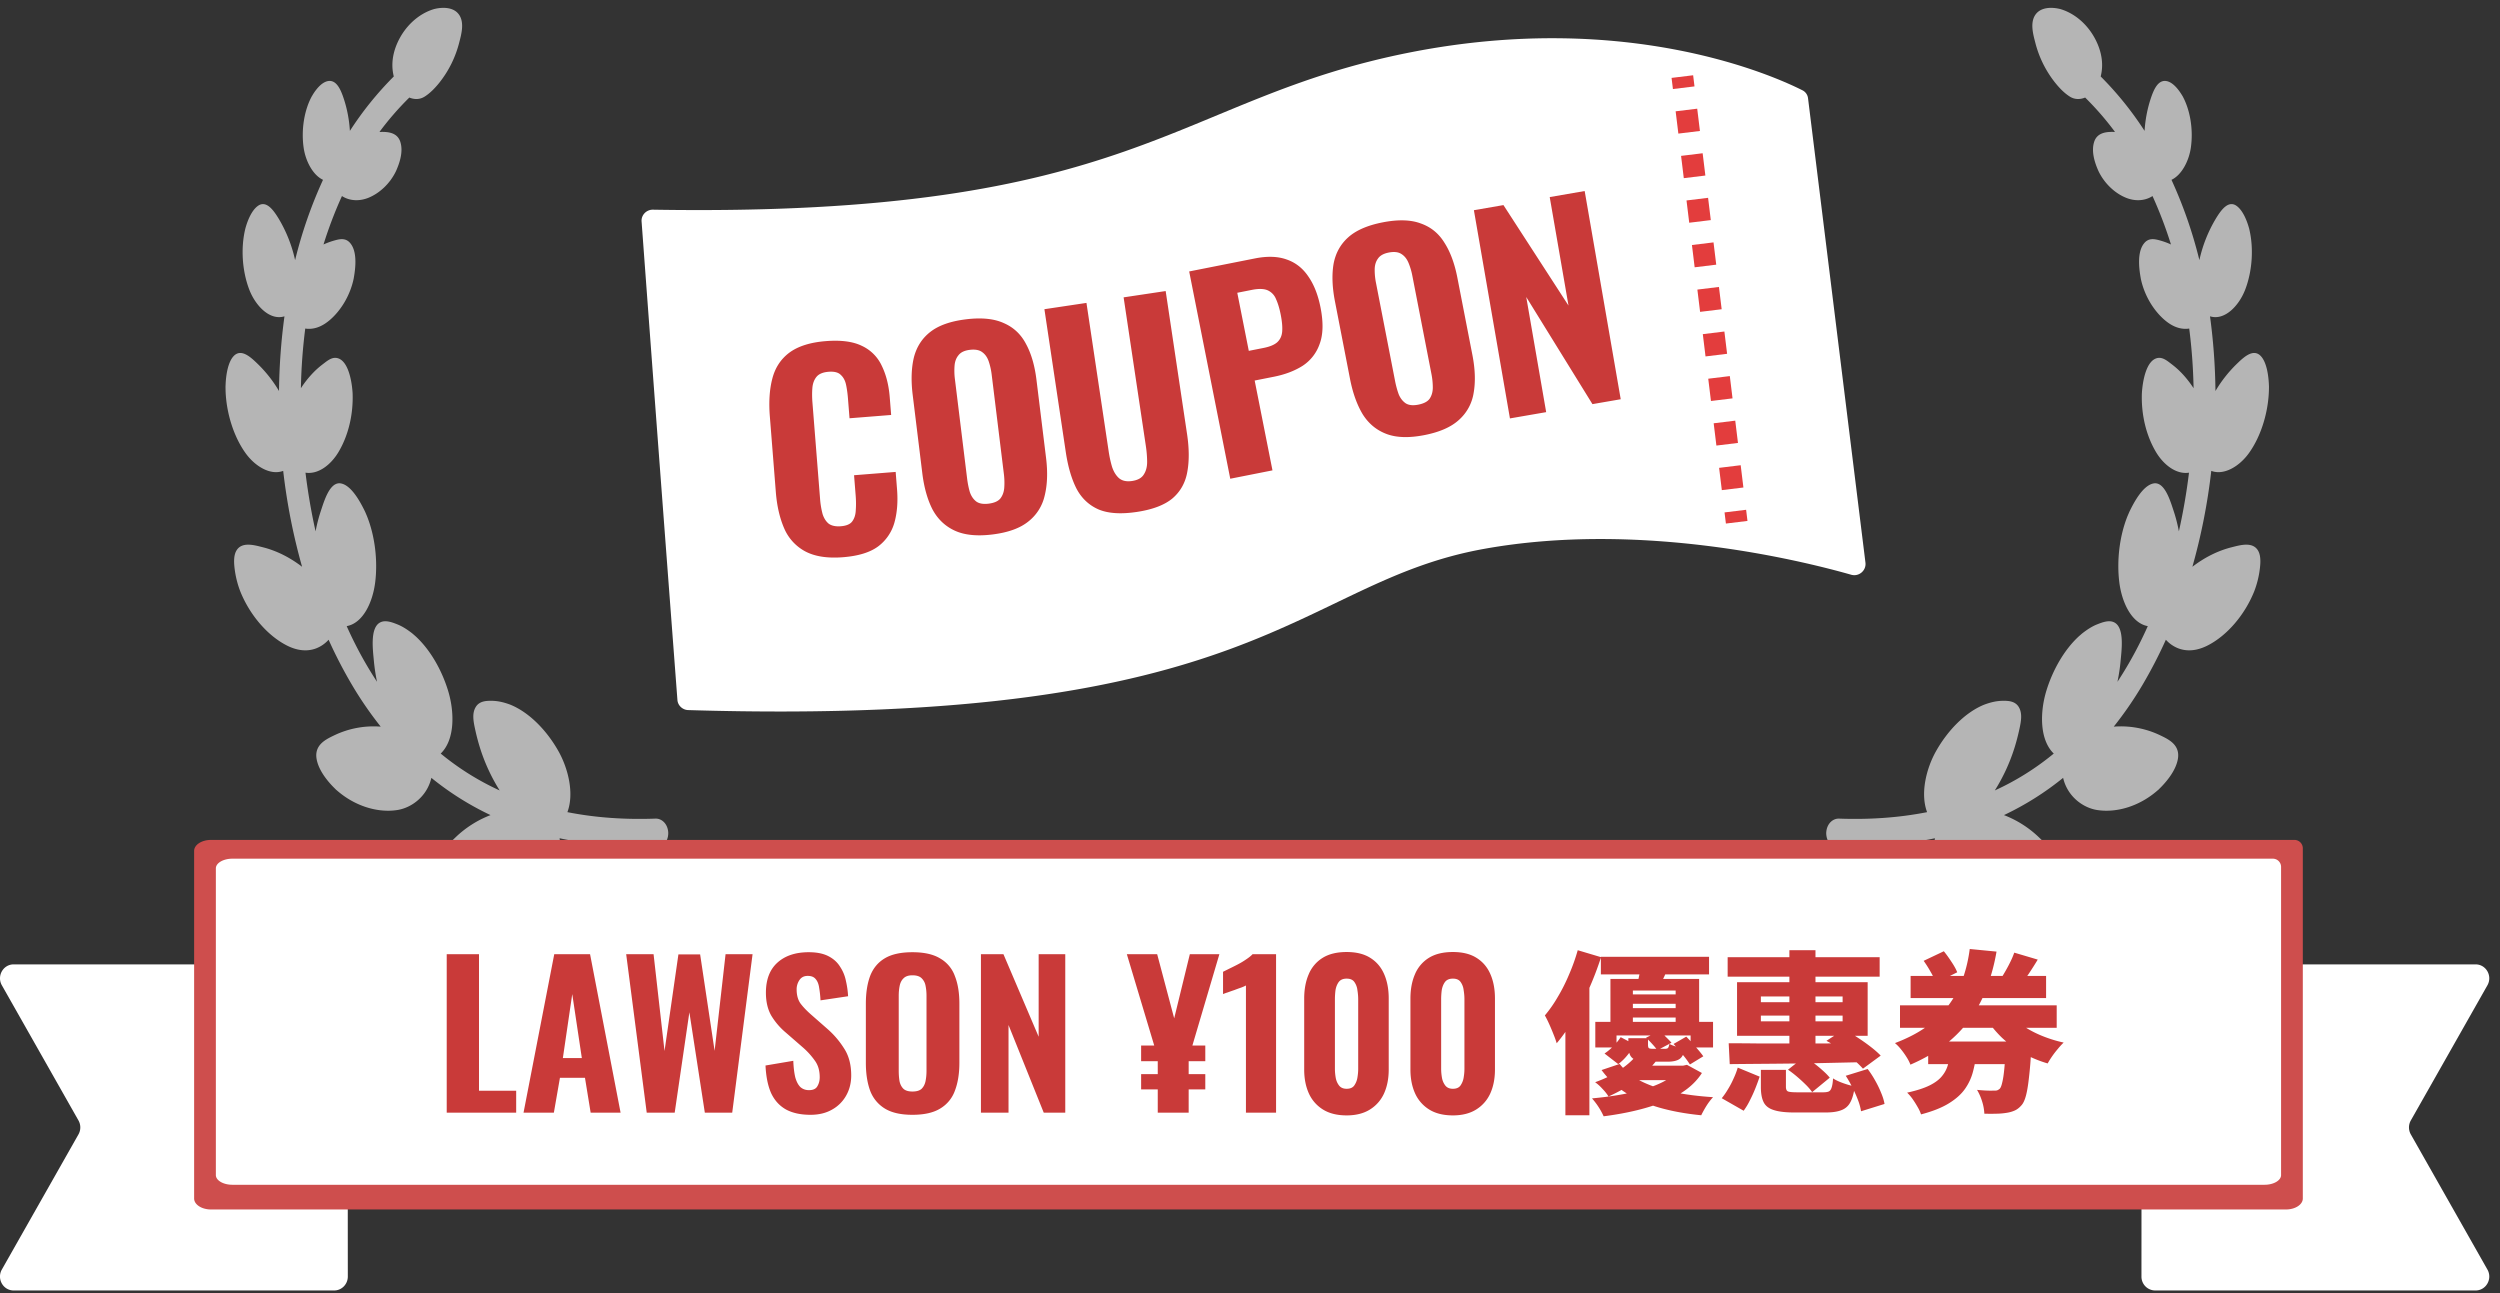
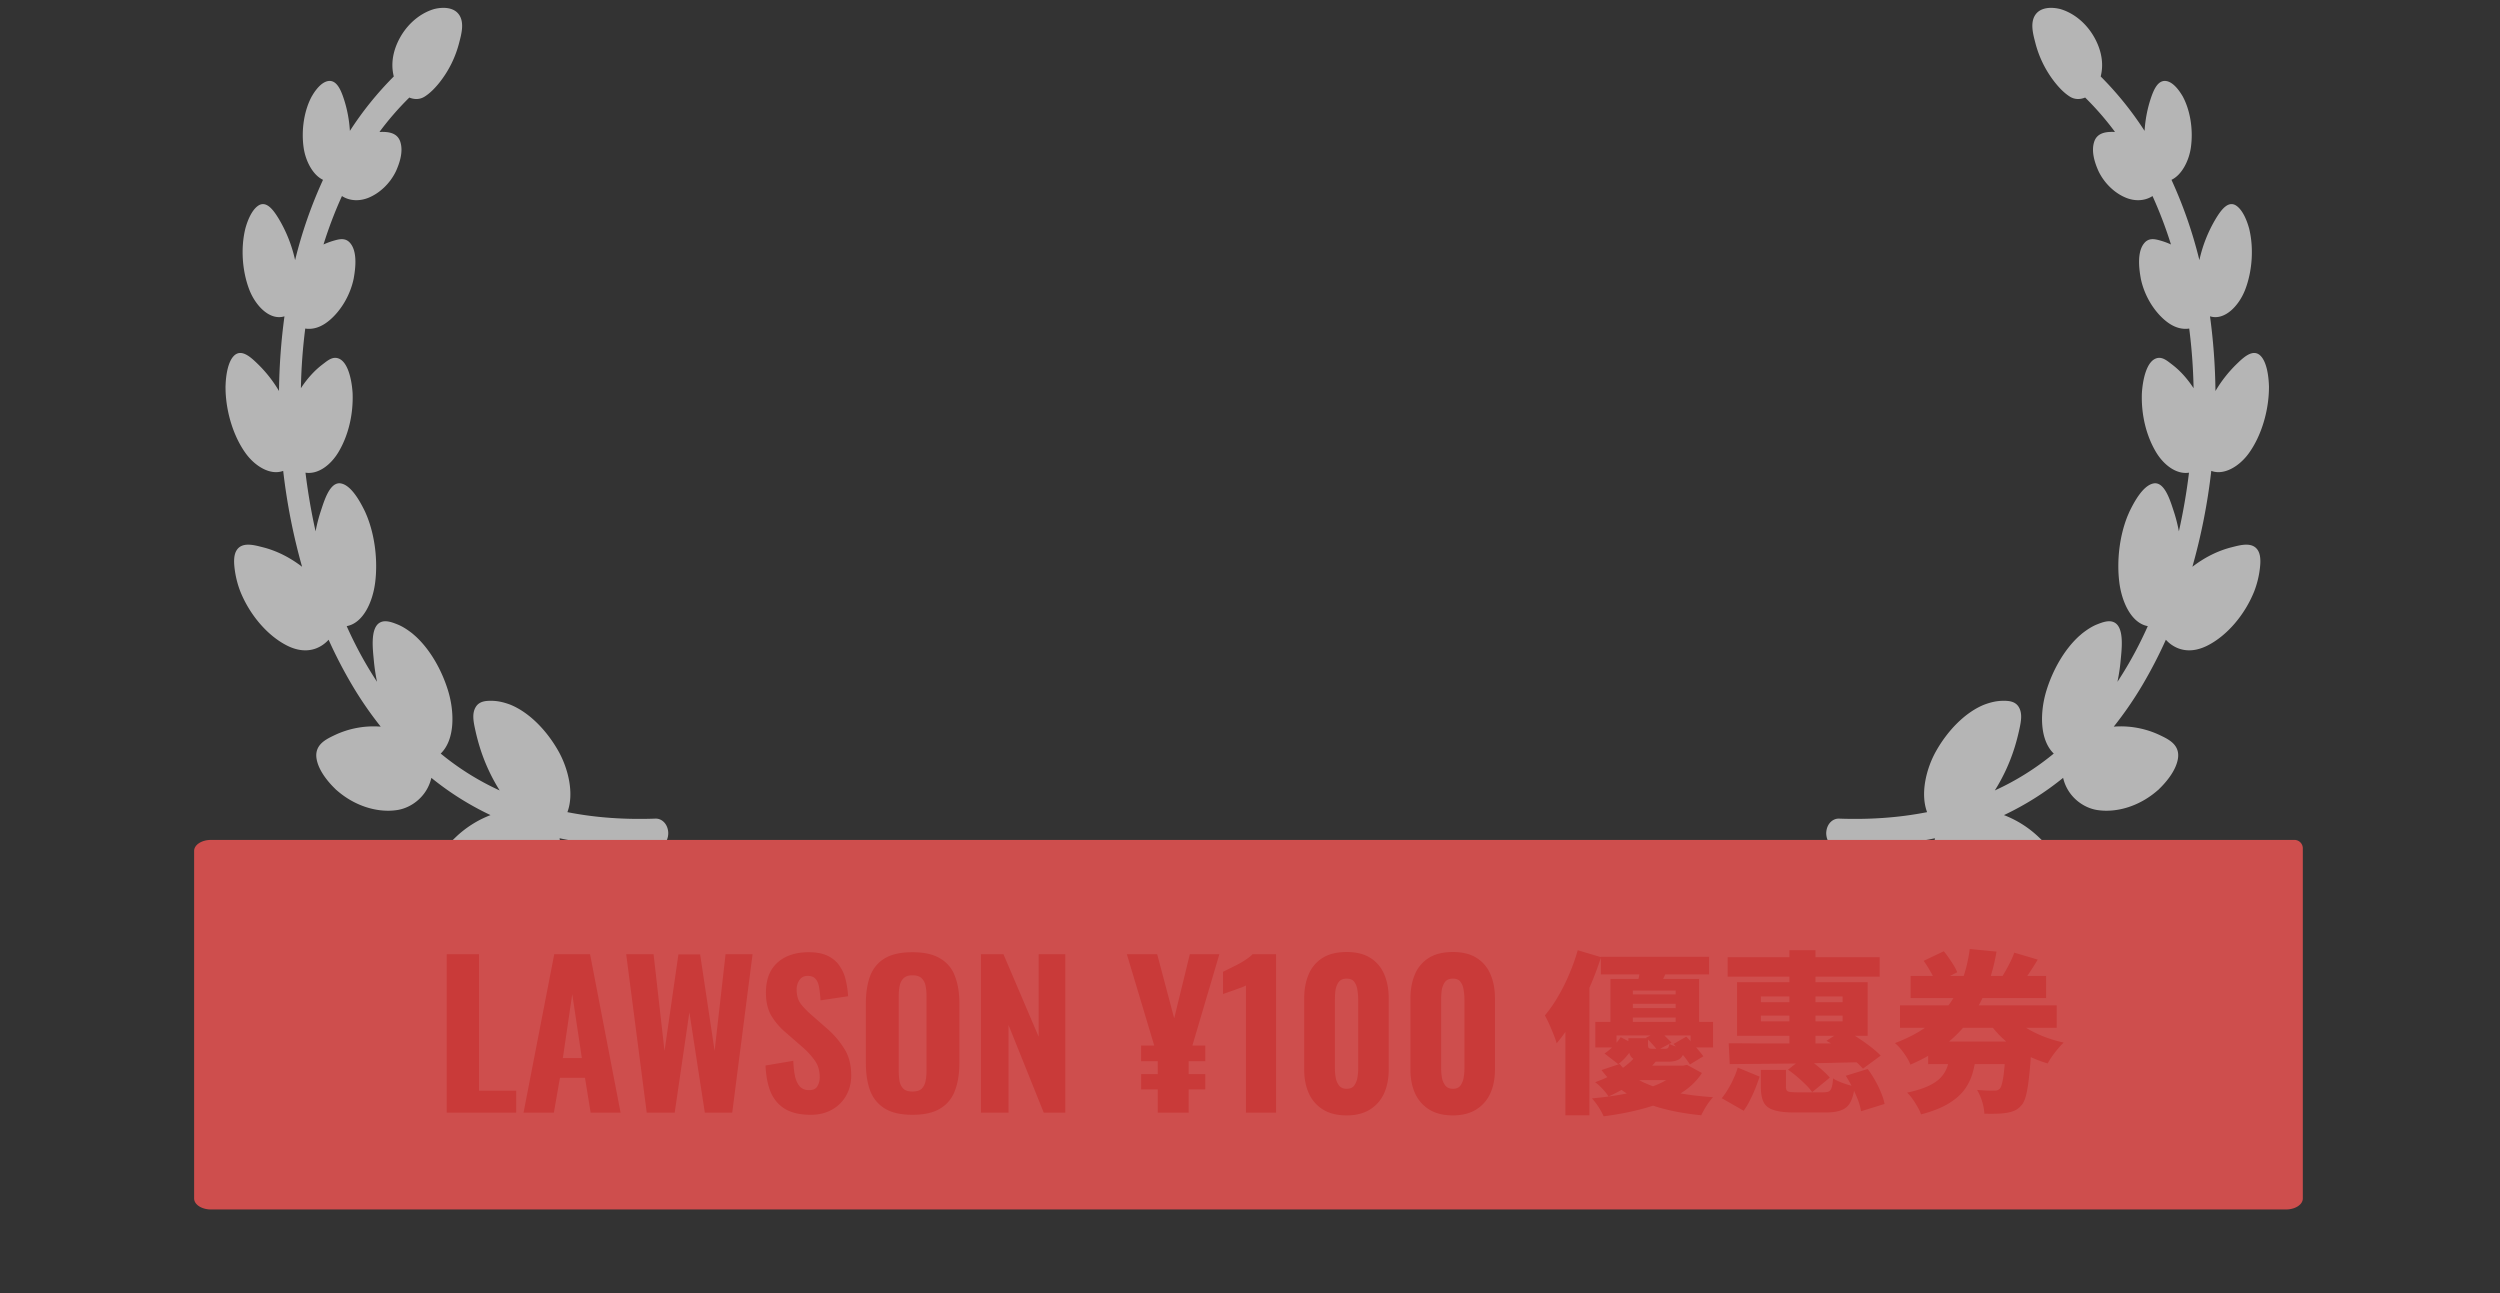
<svg xmlns="http://www.w3.org/2000/svg" width="230" height="119" fill="none">
  <rect width="100%" height="100%" fill="#333333" stroke="none" />
  <path d="M39.966.827c.674-.166 1.77-.226 2.285.552.49.741.187 1.803-.01 2.563a9.783 9.783 0 0 1-1.83 3.677c-.399.496-.863.975-1.37 1.284-.425.26-.924.263-1.385.07l-.023.026a27.097 27.097 0 0 0-2.724 3.142c.66-.025 1.62-.011 1.918.902.294.905-.063 1.958-.397 2.701v.001c-.555 1.157-1.526 2.046-2.543 2.454-.771.31-1.685.32-2.427-.163a38.674 38.674 0 0 0-1.698 4.457 6.86 6.86 0 0 1 1.134-.404c.427-.113.907-.182 1.289.237.695.765.538 2.262.366 3.229l-.009.06c-.313 1.53-1.153 2.912-2.15 3.785-.616.54-1.312.892-2.095.85a2.178 2.178 0 0 1-.214-.025 50.36 50.36 0 0 0-.4 5.49 9.52 9.52 0 0 1 1.16-1.456c.273-.279.561-.53.862-.757.383-.29.8-.657 1.287-.566 1.041.194 1.376 2.107 1.445 3.202l.003.035c.073 1.978-.4 3.918-1.31 5.434-.686 1.144-1.844 2.063-3.026 1.878.223 1.813.53 3.62.93 5.4.12-.64.28-1.264.48-1.867.312-.941.835-2.746 1.865-2.54.949.191 1.75 1.648 2.22 2.624l.156.367c.75 1.862 1.004 4.121.764 6.088-.223 1.825-1.107 3.769-2.624 4.047.268.6.55 1.191.847 1.772a35.401 35.401 0 0 0 1.945 3.349 16.976 16.976 0 0 1-.287-1.891c-.098-1.065-.37-3.076.573-3.568.471-.246 1.067-.028 1.553.163.502.196.952.494 1.405.846l.272.235c1.347 1.22 2.424 3.093 3.017 5.02.602 1.958.65 4.52-.675 5.798a24.56 24.56 0 0 0 5.426 3.394 16.833 16.833 0 0 1-1.793-3.862 19.5 19.5 0 0 1-.475-1.806c-.149-.69-.29-1.44.072-2.02.334-.537.95-.567 1.464-.56.614.008 1.188.154 1.786.386l.03.015c1.699.73 3.272 2.362 4.325 4.237.9 1.603 1.46 3.893.82 5.606 2.697.533 5.424.692 8.1.594.537-.02 1.062.409 1.165 1.136.091.649-.264 1.394-.805 1.413-3.047.113-6.133-.084-9.18-.742.344 2.141-.92 4.064-2.329 4.842-1.782.984-4.036 1.009-5.947.103a.915.915 0 0 1-.1-.046l-.081-.046-.014-.008-.21-.12c-.725-.432-1.522-1.074-1.944-1.921-.634-1.273.367-2.23 1.042-2.875a9.626 9.626 0 0 1 3.232-2.059 26.852 26.852 0 0 1-5.444-3.427c-.387 1.692-1.808 2.76-3.148 2.963-1.852.28-3.941-.4-5.549-1.813a1.094 1.094 0 0 1-.095-.081v-.002l-.262-.262c-.626-.65-1.326-1.568-1.5-2.52-.237-1.309.832-1.814 1.574-2.175a8.382 8.382 0 0 1 4.322-.82 33.619 33.619 0 0 1-2.619-3.8 42.396 42.396 0 0 1-2.177-4.197 2.976 2.976 0 0 1-1.159.8c-.875.327-1.795.178-2.674-.267-1.776-.9-3.412-2.794-4.29-4.976v.001a8.767 8.767 0 0 1-.485-1.822c-.09-.613-.172-1.385.11-1.903.49-.893 1.673-.533 2.425-.346 1.27.316 2.504.933 3.634 1.802a55.726 55.726 0 0 1-1.738-8.824c-1.173.444-2.585-.424-3.442-1.604-1.117-1.54-1.784-3.712-1.858-5.74l-.007-.404.016-.361c.055-.877.244-1.95.747-2.465.711-.73 1.624.177 2.253.787a11.92 11.92 0 0 1 1.906 2.44c.026-2.324.195-4.626.502-6.872-1.331.416-2.658-.946-3.24-2.463-.667-1.744-.79-3.884-.353-5.633.207-.75.573-1.629 1.12-2.042.787-.597 1.468.377 1.945 1.161a12.726 12.726 0 0 1 1.506 3.809l.019-.075a41.074 41.074 0 0 1 2.549-7.314c-.95-.445-1.62-1.761-1.788-2.997-.222-1.622.056-3.39.755-4.682l.136-.225c.339-.53.817-1.08 1.347-1.179.796-.148 1.191.81 1.458 1.614.315.951.504 1.96.565 2.967a30.47 30.47 0 0 1 4.038-5.007 4.559 4.559 0 0 1-.091-.477c-.123-.933.069-1.804.409-2.58.682-1.552 1.936-2.681 3.294-3.114l.06-.02.035-.01.03-.007Zm147.275.552c.514-.777 1.607-.718 2.281-.552l.037.007.039.013.054.018c1.358.433 2.612 1.561 3.294 3.114.341.775.533 1.646.41 2.579a4.56 4.56 0 0 1-.092.477 30.476 30.476 0 0 1 4.037 5.007c.061-1.008.251-2.016.566-2.967.267-.804.662-1.762 1.458-1.614.578.108 1.093.752 1.434 1.322a.924.924 0 0 1 .05.082c.698 1.291.977 3.06.755 4.682-.169 1.236-.839 2.552-1.789 2.997a41.04 41.04 0 0 1 2.55 7.314l.018.075a12.72 12.72 0 0 1 1.508-3.809c.476-.784 1.156-1.758 1.944-1.161.537.407.9 1.265 1.109 2.007l.011.035c.438 1.749.313 3.89-.354 5.633-.581 1.517-1.909 2.88-3.24 2.463a55.42 55.42 0 0 1 .501 6.872 11.97 11.97 0 0 1 1.907-2.44c.629-.61 1.542-1.517 2.253-.787.575.59.74 1.906.763 2.826h.001l-.001.025c.002 2.132-.677 4.483-1.865 6.119-.857 1.18-2.269 2.048-3.442 1.604a55.582 55.582 0 0 1-1.738 8.824c1.13-.87 2.364-1.486 3.635-1.802.752-.187 1.934-.547 2.424.346.283.518.2 1.29.11 1.903a8.723 8.723 0 0 1-.484 1.822c-.878 2.182-2.514 4.075-4.29 4.975-.88.445-1.798.594-2.674.267a2.973 2.973 0 0 1-1.161-.8 42.54 42.54 0 0 1-2.175 4.197 33.665 33.665 0 0 1-2.621 3.8 8.382 8.382 0 0 1 4.324.82c.742.36 1.811.867 1.573 2.175-.173.952-.873 1.87-1.5 2.52l-.261.262.001.002a1.28 1.28 0 0 1-.095.079c-1.607 1.415-3.697 2.095-5.55 1.815-1.34-.202-2.763-1.27-3.149-2.963a26.828 26.828 0 0 1-5.445 3.427 9.63 9.63 0 0 1 3.234 2.059c.675.644 1.675 1.602 1.041 2.875-.422.847-1.218 1.49-1.943 1.922l-.304.173a.997.997 0 0 1-.1.044c-1.911.908-4.166.883-5.948-.101-1.409-.778-2.675-2.7-2.33-4.842-3.048.658-6.133.855-9.18.742-.54-.02-.895-.765-.804-1.413.103-.727.628-1.156 1.165-1.136 2.675.098 5.402-.061 8.099-.594-.64-1.713-.08-4.003.82-5.606 1.054-1.876 2.628-3.51 4.327-4.239l.028-.013c.598-.233 1.172-.378 1.786-.386.515-.007 1.131.023 1.465.56.361.58.22 1.33.071 2.02-.131.61-.287 1.216-.475 1.806a16.816 16.816 0 0 1-1.793 3.862 24.538 24.538 0 0 0 5.425-3.394c-1.324-1.279-1.276-3.84-.674-5.798.593-1.927 1.67-3.8 3.017-5.02l.273-.235c.453-.352.903-.65 1.405-.846.486-.19 1.082-.41 1.554-.163.942.492.67 2.503.571 3.568-.059.637-.157 1.27-.287 1.893a35.479 35.479 0 0 0 1.945-3.351c.296-.58.578-1.172.847-1.771-1.517-.28-2.399-2.224-2.622-4.048-.241-1.967.012-4.226.762-6.088l.158-.367c.468-.976 1.27-2.432 2.218-2.623 1.031-.208 1.553 1.598 1.866 2.539.2.602.358 1.228.478 1.868a55.36 55.36 0 0 0 .931-5.4c-1.183.183-2.339-.736-3.025-1.878-.91-1.517-1.384-3.456-1.31-5.435 0-.012.002-.024.003-.035.068-1.095.403-3.008 1.445-3.202.487-.091.904.276 1.287.566.301.228.589.478.861.757.426.435.813.924 1.161 1.457a50.502 50.502 0 0 0-.402-5.491c-.071.01-.141.02-.212.024-.783.043-1.48-.31-2.096-.85-.997-.872-1.837-2.254-2.15-3.784l-.009-.06c-.172-.967-.328-2.464.367-3.229.382-.42.862-.35 1.29-.237.344.091.688.205 1.018.352.038.016.076.035.113.052a38.618 38.618 0 0 0-1.698-4.457c-.742.483-1.655.473-2.426.163-1.016-.408-1.988-1.297-2.543-2.454-.334-.744-.69-1.797-.396-2.702.297-.913 1.256-.927 1.916-.902a27.112 27.112 0 0 0-2.723-3.142l-.024-.026c-.461.192-.959.19-1.384-.07-.507-.31-.971-.788-1.369-1.284a9.782 9.782 0 0 1-1.83-3.677c-.197-.76-.5-1.822-.011-2.563Z" fill="#fff" fill-opacity=".64" />
-   <path d="m228.622 91.037-6.827 12.045a1.302 1.302 0 0 0 0 1.282l7.048 12.435c.484.855-.118 1.924-1.087 1.924h-29.487a1.268 1.268 0 0 1-1.255-1.283c.006-9.145.006-18.29.006-27.435 0-.708.56-1.282 1.255-1.282h29.481c.968 0 1.571 1.068 1.087 1.923l-.221.39ZM.392 91.036l6.827 12.045c.225.397.225.886 0 1.283L.17 116.799c-.485.855.118 1.924 1.087 1.924h29.487c.695 0 1.256-.575 1.255-1.283-.006-9.145-.006-18.29-.006-27.435 0-.708-.56-1.282-1.256-1.282H1.258c-.969 0-1.571 1.068-1.087 1.923l.221.39Z" fill="#fff" />
  <path d="M211.087 77.272H19.41c-.853 0-1.55.453-1.55 1.01v31.98c0 .558.696 1.01 1.55 1.01h190.899c.853 0 1.55-.452 1.55-1.009V78.044a.772.772 0 0 0-.772-.772Z" fill="#CE4E4D" />
-   <path d="M209.103 78.999H21.377c-.834 0-1.518.399-1.518.891v28.218c0 .492.683.891 1.518.891h186.964c.835 0 1.518-.399 1.518-.891V79.755a.756.756 0 0 0-.756-.756Z" fill="#fff" />
  <path d="M41.098 102.364v-14.58h2.97v12.564h3.42v2.016h-6.39Zm7.067 0 2.826-14.58h3.294l2.808 14.58H54.34l-.522-3.204h-2.304l-.558 3.204h-2.79Zm3.618-5.022h1.746l-.882-5.886-.864 5.886Zm7.715 5.022-1.89-14.58h2.52l1.008 8.91 1.278-8.892h1.998l1.332 8.874 1.008-8.892h2.484l-1.872 14.58h-2.52l-1.422-9.234-1.35 9.234h-2.574Zm15.07.198c-.9 0-1.65-.162-2.25-.486-.6-.336-1.056-.834-1.368-1.494-.3-.672-.475-1.524-.523-2.556l2.556-.432c.024.6.084 1.104.18 1.512.109.396.264.696.469.9.215.192.48.288.791.288.385 0 .642-.12.775-.36.144-.24.216-.516.216-.828 0-.612-.15-1.122-.45-1.53a6.861 6.861 0 0 0-1.153-1.26L72.3 95.002a6.252 6.252 0 0 1-1.332-1.548c-.335-.576-.504-1.284-.504-2.124 0-1.2.349-2.118 1.044-2.754.709-.648 1.674-.972 2.898-.972.733 0 1.332.12 1.8.36.469.24.829.564 1.08.972.264.396.445.834.54 1.314.108.468.174.936.198 1.404l-2.537.378a9.714 9.714 0 0 0-.127-1.17c-.047-.336-.155-.6-.323-.792-.157-.192-.397-.288-.72-.288-.349 0-.606.132-.775.396a1.491 1.491 0 0 0-.251.846c0 .516.113.942.341 1.278.24.324.564.666.972 1.026l1.477 1.296a8.102 8.102 0 0 1 1.566 1.818c.444.672.665 1.506.665 2.502 0 .684-.156 1.302-.468 1.854a3.33 3.33 0 0 1-1.314 1.296c-.551.312-1.206.468-1.962.468Zm9.375 0c-1.068 0-1.914-.192-2.538-.576a3.253 3.253 0 0 1-1.35-1.638c-.264-.72-.396-1.578-.396-2.574v-5.436c0-.996.132-1.848.396-2.556.276-.708.726-1.248 1.35-1.62.624-.372 1.47-.558 2.538-.558 1.08 0 1.932.192 2.556.576a3.053 3.053 0 0 1 1.35 1.62c.276.696.414 1.542.414 2.538v5.436c0 .996-.138 1.854-.414 2.574a3.138 3.138 0 0 1-1.35 1.638c-.624.384-1.476.576-2.556.576Zm0-2.142c.384 0 .666-.084.846-.252.18-.18.3-.414.36-.702.06-.3.09-.618.09-.954v-6.894c0-.336-.03-.648-.09-.936a1.256 1.256 0 0 0-.36-.684c-.18-.18-.462-.27-.846-.27-.36 0-.63.09-.81.27-.18.168-.3.396-.36.684-.06.288-.09.6-.09.936v6.894c0 .336.024.654.072.954.06.288.18.522.36.702.18.168.456.252.828.252Zm6.303 1.944v-14.58h2.07l3.24 7.596v-7.596h2.448v14.58h-1.98l-3.24-8.064v8.064h-2.538Zm16.267 0v-2.142h-1.53v-1.404h1.53V97.63h-1.53v-1.44h1.206l-2.52-8.406h2.79l1.566 5.904 1.44-5.904h2.718l-2.484 8.406h1.188v1.44h-1.53v1.188h1.53v1.404h-1.53v2.142h-2.844Zm8.113 0v-11.7c-.108.06-.258.126-.45.198-.18.06-.378.132-.594.216-.216.072-.42.144-.612.216a4.37 4.37 0 0 0-.45.162v-2.052l.576-.288c.252-.12.516-.252.792-.396.276-.144.534-.3.774-.468.252-.168.444-.324.576-.468h2.16v14.58h-2.772Zm9.266.252c-.876 0-1.602-.18-2.178-.54a3.366 3.366 0 0 1-1.296-1.476c-.288-.636-.432-1.368-.432-2.196V91.87c0-.852.138-1.596.414-2.232a3.225 3.225 0 0 1 1.278-1.512c.576-.36 1.314-.54 2.214-.54.888 0 1.614.18 2.178.54.576.36 1.002.864 1.278 1.512.276.636.414 1.38.414 2.232v6.534c0 .828-.144 1.56-.432 2.196a3.366 3.366 0 0 1-1.296 1.476c-.576.36-1.29.54-2.142.54Zm0-2.448c.324 0 .558-.102.702-.306a1.75 1.75 0 0 0 .288-.72c.048-.288.072-.552.072-.792v-6.426c0-.264-.024-.54-.072-.828a1.602 1.602 0 0 0-.27-.738c-.144-.216-.384-.324-.72-.324-.336 0-.582.108-.738.324-.144.204-.24.45-.288.738a6.682 6.682 0 0 0-.054.828v6.426c0 .24.024.504.072.792.048.276.15.516.306.72.156.204.39.306.702.306Zm9.774 2.448c-.876 0-1.602-.18-2.178-.54a3.366 3.366 0 0 1-1.296-1.476c-.288-.636-.432-1.368-.432-2.196V91.87c0-.852.138-1.596.414-2.232a3.225 3.225 0 0 1 1.278-1.512c.576-.36 1.314-.54 2.214-.54.888 0 1.614.18 2.178.54.576.36 1.002.864 1.278 1.512.276.636.414 1.38.414 2.232v6.534c0 .828-.144 1.56-.432 2.196a3.366 3.366 0 0 1-1.296 1.476c-.576.36-1.29.54-2.142.54Zm0-2.448c.324 0 .558-.102.702-.306a1.75 1.75 0 0 0 .288-.72c.048-.288.072-.552.072-.792v-6.426c0-.264-.024-.54-.072-.828a1.602 1.602 0 0 0-.27-.738c-.144-.216-.384-.324-.72-.324-.336 0-.582.108-.738.324-.144.204-.24.45-.288.738a6.682 6.682 0 0 0-.054.828v6.426c0 .24.024.504.072.792.048.276.15.516.306.72.156.204.39.306.702.306Zm13.614-12.14h9.952v1.616h-9.952v-1.616Zm2.048 3.456h5.84v.864h-5.84v-.864Zm0 1.264h5.84v.864h-5.84v-.864Zm-1.168-2.688h8.16v4.448h-2.16v-3.376h-3.936v3.376h-2.064V90.06Zm-1.392 3.952H157.6v2.352h-2.064V95.26h-6.816v1.104h-1.952v-2.352Zm2.336 1.408 1.312.688c-.192.31-.421.63-.688.96-.256.32-.539.597-.848.832l-1.264-.976a4.72 4.72 0 0 0 .816-.688 4.96 4.96 0 0 0 .672-.816Zm.704.096h1.808v.592c0 .17.027.277.08.32.064.043.187.064.368.064h1.104c.139 0 .235-.027.288-.08.053-.064.096-.187.128-.368.16.085.379.17.656.256.288.085.539.144.752.176-.064.459-.219.773-.464.944-.235.17-.608.256-1.12.256h-1.632c-.523 0-.928-.043-1.216-.128-.288-.096-.485-.256-.592-.48-.107-.235-.16-.555-.16-.96v-.592Zm1.632-.048 1.248-.624c.181.16.373.347.576.56.213.203.384.379.512.528l-1.296.688a6.617 6.617 0 0 0-.464-.56 10.605 10.605 0 0 0-.576-.592Zm2.528.576 1.168-.672c.267.267.549.576.848.928.309.341.549.635.72.88l-1.232.752a8.255 8.255 0 0 0-.672-.912 16.858 16.858 0 0 0-.832-.976Zm-3.456 1.104 1.92.384a10.384 10.384 0 0 1-1.888 1.856c-.715.544-1.568 1.04-2.56 1.488a4.142 4.142 0 0 0-.56-.704 4.08 4.08 0 0 0-.672-.608c.896-.32 1.653-.693 2.272-1.12.629-.427 1.125-.859 1.488-1.296Zm3.904.896h.416l.368-.08 1.376.752c-.693 1.088-1.819 1.952-3.376 2.592-1.547.64-3.435 1.104-5.664 1.392a6.42 6.42 0 0 0-.464-.848 6.537 6.537 0 0 0-.608-.8c2.091-.192 3.829-.517 5.216-.976 1.387-.459 2.299-1.03 2.736-1.712v-.32Zm-5.408-.16c.491.63 1.147 1.157 1.968 1.584.832.416 1.808.747 2.928.992 1.12.235 2.352.395 3.696.48a5.513 5.513 0 0 0-.608.8 9.676 9.676 0 0 0-.48.864c-1.419-.139-2.704-.373-3.856-.704-1.152-.331-2.171-.779-3.056-1.344a8.354 8.354 0 0 1-2.256-2.112l1.664-.56Zm1.376.16h4.544v1.328h-5.872l1.328-1.328Zm.56-9.264 2.512.272c-.149.363-.299.699-.448 1.008-.139.299-.261.56-.368.784l-2-.336c.064-.277.128-.57.192-.88.064-.32.101-.603.112-.848Zm-5.792-1.36 2.144.64a28.902 28.902 0 0 1-2.496 5.632 15.023 15.023 0 0 1-1.584 2.288 7.776 7.776 0 0 0-.272-.768 19.92 19.92 0 0 0-.416-.992 9.214 9.214 0 0 0-.4-.8 11.82 11.82 0 0 0 1.184-1.696c.384-.64.731-1.328 1.04-2.064.32-.736.587-1.483.8-2.24Zm-1.136 4.656 2.144-2.144.064.032v12.64h-2.208V92.076Zm14.928-4.016h13.984v1.792h-13.984V88.06Zm5.68-.64h2.4v9.296h-2.4V87.42ZM162 93.436v.528h7.52v-.528H162Zm0-1.76v.528h7.52v-.528H162Zm-2.192-1.312h12.016v4.928h-12.016v-4.928Zm8.224 5.392 1.6-1.04c.416.203.837.448 1.264.736.427.277.827.56 1.2.848.373.288.683.56.928.816l-1.632 1.2a8.38 8.38 0 0 0-.928-.88c-.363-.31-.757-.613-1.184-.912a11.695 11.695 0 0 0-1.248-.768Zm-8.992.224c.768 0 1.627.005 2.576.016h6.32c1.12 0 2.224-.005 3.312-.016l-.112 1.744-4.336.096a676.59 676.59 0 0 1-4.16.048c-1.312.01-2.48.021-3.504.032l-.096-1.92Zm2.96 2.448h2.304v1.552c0 .235.064.379.192.432.128.053.411.08.848.08h2.4c.224 0 .395-.027.512-.08.117-.064.203-.187.256-.368.064-.192.107-.47.128-.832.245.16.565.31.96.448.395.139.741.235 1.04.288-.085.64-.224 1.131-.416 1.472a1.487 1.487 0 0 1-.832.72c-.352.139-.832.208-1.44.208h-2.864c-.821 0-1.456-.075-1.904-.224-.448-.139-.757-.379-.928-.72-.171-.341-.256-.805-.256-1.392v-1.584Zm2.496-.016 1.52-1.2c.277.17.56.368.848.592.299.224.576.453.832.688.267.235.48.453.64.656l-1.616 1.328a4.881 4.881 0 0 0-.576-.672 13.88 13.88 0 0 0-.8-.736 10.813 10.813 0 0 0-.848-.656Zm5.312.56 2.016-.624c.245.32.475.672.688 1.056.213.373.395.747.544 1.12.16.373.267.72.32 1.04l-2.16.672a4.94 4.94 0 0 0-.272-1.008 10.693 10.693 0 0 0-.512-1.152 9.917 9.917 0 0 0-.624-1.104Zm-9.936-.752 2.016.832a19.71 19.71 0 0 1-.4 1.088c-.149.373-.315.736-.496 1.088a6.07 6.07 0 0 1-.576.96l-2.016-1.152c.203-.245.395-.523.576-.832a7.65 7.65 0 0 0 .512-.976c.16-.341.288-.677.384-1.008Zm14.928-5.728h14.416v2.064H174.8v-2.064Zm.976-2.704h12.464v2.032h-12.464v-2.032Zm8.848 3.152a6.06 6.06 0 0 0 1.28 1.28c.523.384 1.12.72 1.792 1.008a12.18 12.18 0 0 0 2.16.688 5.98 5.98 0 0 0-.528.576 8.479 8.479 0 0 0-.944 1.344 10.984 10.984 0 0 1-2.32-.976 10.185 10.185 0 0 1-1.92-1.424 10.629 10.629 0 0 1-1.488-1.824l1.968-.672Zm-3.408-5.632 2.464.24a18.093 18.093 0 0 1-.848 3.2 12.025 12.025 0 0 1-1.472 2.848 11.781 11.781 0 0 1-2.304 2.432c-.917.725-2.016 1.365-3.296 1.92a3.856 3.856 0 0 0-.352-.688 7.126 7.126 0 0 0-.528-.736 3.905 3.905 0 0 0-.544-.56c1.184-.448 2.187-.976 3.008-1.584.832-.619 1.509-1.301 2.032-2.048a9.22 9.22 0 0 0 1.232-2.384c.288-.843.491-1.723.608-2.64Zm-4.24 1.088 1.856-.88c.235.288.469.613.704.976.245.363.421.683.528.96l-1.968.976c-.085-.277-.24-.608-.464-.992a10.25 10.25 0 0 0-.656-1.04Zm8.336-.752 2.16.64a34.93 34.93 0 0 1-.832 1.312c-.277.405-.533.752-.768 1.04l-1.792-.608c.149-.224.299-.47.448-.736.16-.277.309-.56.448-.848a7.56 7.56 0 0 0 .336-.8Zm-7.92 8.176h7.424v2.08h-7.424v-2.08Zm7.152 0h2.368l-.016.32c0 .213-.011.395-.032.544a35.471 35.471 0 0 1-.208 2.528c-.075.672-.165 1.205-.272 1.6-.107.395-.24.683-.4.864-.203.235-.416.4-.64.496a2.857 2.857 0 0 1-.736.208 6.177 6.177 0 0 1-.896.08c-.363.011-.747.011-1.152 0a4.38 4.38 0 0 0-.208-1.136 4.87 4.87 0 0 0-.464-1.056c.309.032.603.053.88.064.277.011.491.011.64 0a1 1 0 0 0 .32-.016.837.837 0 0 0 .256-.16c.085-.096.16-.288.224-.576.075-.299.139-.725.192-1.28.053-.565.101-1.285.144-2.16v-.32Zm-5.088.704h2.416a12.009 12.009 0 0 1-.336 1.984 4.897 4.897 0 0 1-.752 1.664c-.352.501-.853.949-1.504 1.344-.64.395-1.488.731-2.544 1.008a3.494 3.494 0 0 0-.32-.688 9.325 9.325 0 0 0-.464-.736 4.02 4.02 0 0 0-.496-.576c.875-.192 1.568-.416 2.08-.672.512-.256.896-.55 1.152-.88.267-.33.448-.699.544-1.104a8.02 8.02 0 0 0 .224-1.344Z" fill="#C93A39" />
-   <path d="M166.339 9.043a.931.931 0 0 0-.499-.728c-2.543-1.29-16.032-7.411-35.965-3.522-22.013 4.296-25.147 15.242-69.808 14.498-.59-.01-1.085.492-1.042 1.08 1.278 17.321 2.102 28.217 3.298 44.03.038.508.476.911.986.927 52.844 1.596 55.956-11.708 73.195-14.826 14.352-2.596 29.139 1.045 33.807 2.375.706.202 1.4-.387 1.31-1.116l-5.282-42.718Z" fill="#fff" />
-   <path fill-rule="evenodd" clip-rule="evenodd" d="m153.909 8.19-.125-1.024 1.985-.242.125 1.025-1.985.242Zm.5 4.1-.25-2.05 1.985-.241.25 2.05-1.985.242Zm.5 4.1-.25-2.05 1.985-.241.25 2.05-1.985.242Zm.5 4.101-.25-2.05 1.985-.242.25 2.05-1.985.242Zm.5 4.1-.25-2.05 1.985-.242.25 2.05-1.985.242Zm.5 4.1-.25-2.05 1.985-.242.25 2.05-1.985.242Zm.5 4.1-.25-2.05 1.985-.242.25 2.05-1.985.242Zm.5 4.1-.25-2.05 1.985-.242.25 2.05-1.985.242Zm.5 4.1-.25-2.05 1.985-.242.25 2.05-1.985.242Zm.5 4.1-.25-2.05 1.985-.242.25 2.05-1.985.242Zm.375 3.075-.125-1.025 1.985-.242.125 1.025-1.985.242Z" fill="#E33D3D" />
-   <path d="M77.558 51.264c-1.436.114-2.597-.067-3.486-.542a4.325 4.325 0 0 1-1.925-2.11c-.412-.947-.668-2.058-.77-3.334l-.551-6.962c-.107-1.34-.03-2.502.229-3.485.258-1 .78-1.796 1.568-2.388.804-.593 1.923-.947 3.359-1.06 1.387-.11 2.49.035 3.308.436a3.747 3.747 0 0 1 1.83 1.829c.403.818.648 1.786.736 2.902l.13 1.627-3.829.304-.144-1.818c-.035-.447-.092-.86-.17-1.239-.08-.395-.24-.703-.483-.925-.227-.238-.604-.337-1.13-.295-.527.042-.9.2-1.119.474-.219.274-.344.62-.374 1.04-.033.404-.03.853.01 1.348l.698 8.804a7.56 7.56 0 0 0 .234 1.426c.127.392.319.69.576.894.272.187.639.262 1.101.225.51-.04.86-.188 1.048-.444.203-.273.312-.618.327-1.037.031-.42.029-.86-.008-1.323l-.15-1.89 3.828-.304.127 1.603c.09 1.132.01 2.15-.24 3.052a4.118 4.118 0 0 1-1.487 2.189c-.743.556-1.823.89-3.243 1.003Zm13.741-2.092c-1.414.173-2.565.057-3.453-.35-.888-.407-1.572-1.056-2.053-1.949-.466-.91-.78-2.023-.942-3.342l-.883-7.194c-.162-1.318-.126-2.467.108-3.447.25-.981.758-1.769 1.524-2.363.765-.594 1.854-.977 3.268-1.15 1.429-.176 2.588-.06 3.476.346.902.39 1.585 1.03 2.05 1.925.478.876.798 1.973.96 3.291l.884 7.194c.162 1.318.118 2.476-.13 3.474a4.185 4.185 0 0 1-1.52 2.387c-.764.61-1.86 1.002-3.29 1.178Zm-.348-2.835c.508-.063.867-.22 1.078-.471.21-.268.33-.597.362-.988a6.42 6.42 0 0 0-.035-1.277l-1.12-9.123a6.12 6.12 0 0 0-.272-1.224c-.126-.372-.322-.654-.588-.847-.267-.209-.655-.282-1.163-.22-.477.059-.82.222-1.028.49-.211.25-.333.572-.365.963a6.06 6.06 0 0 0 .033 1.253l1.12 9.124c.055.444.138.861.25 1.25.127.372.323.662.59.87.266.194.645.26 1.138.2Zm13.628.762c-1.456.217-2.624.141-3.504-.228-.883-.386-1.56-1.02-2.032-1.905-.46-.902-.789-2.025-.99-3.37l-1.968-13.15 3.869-.579 2.049 13.696c.071.474.173.936.305 1.386.148.447.362.795.641 1.044.296.247.697.333 1.204.257.522-.078.88-.277 1.075-.597.211-.323.313-.719.308-1.187-.005-.468-.044-.94-.115-1.415l-2.049-13.695 3.869-.58 1.967 13.15c.202 1.345.207 2.517.017 3.517-.177.98-.631 1.785-1.362 2.412-.734.611-1.828 1.026-3.284 1.244Zm8.604-3.056-3.779-19.069 6.051-1.199c1.145-.227 2.123-.192 2.932.104.806.28 1.462.795 1.969 1.543.523.744.899 1.697 1.13 2.859.27 1.365.246 2.48-.072 3.341a3.922 3.922 0 0 1-1.557 2.022c-.738.472-1.625.811-2.661 1.016l-1.766.35 1.638 8.264-3.885.77Zm1.706-11.764 1.365-.27c.565-.112.98-.284 1.244-.516.276-.25.431-.583.463-.997.032-.414-.013-.927-.134-1.54-.115-.58-.258-1.057-.43-1.43a1.48 1.48 0 0 0-.747-.807c-.342-.16-.835-.177-1.478-.05l-1.342.266 1.059 5.344Zm16.138 7.753c-1.397.272-2.554.237-3.468-.107-.914-.344-1.642-.944-2.184-1.8-.529-.876-.92-1.965-1.174-3.268l-1.383-7.115c-.254-1.304-.298-2.452-.133-3.446.181-.997.633-1.818 1.355-2.464.722-.646 1.781-1.105 3.179-1.377 1.414-.274 2.578-.24 3.492.104.927.325 1.654.917 2.179 1.776.539.84.935 1.913 1.188 3.216l1.384 7.115c.254 1.304.292 2.462.114 3.474a4.18 4.18 0 0 1-1.35 2.488c-.719.661-1.785 1.13-3.199 1.404Zm-.545-2.803c.503-.098.85-.28 1.043-.545.19-.282.287-.618.293-1.01a6.458 6.458 0 0 0-.126-1.272l-1.755-9.023a6.074 6.074 0 0 0-.356-1.202c-.152-.362-.367-.63-.645-.804-.281-.19-.673-.235-1.176-.138-.471.092-.802.279-.991.56-.193.266-.292.595-.297.987a6.03 6.03 0 0 0 .12 1.248l1.755 9.023c.086.44.198.85.337 1.23.152.362.369.637.65.827.279.174.661.214 1.148.119Zm8.432 1.265-3.316-19.155 2.719-.47 5.984 9.242-1.727-9.98 3.216-.556 3.316 19.155-2.601.45-6.091-9.857 1.834 10.594-3.334.577Z" fill="#C93A39" />
</svg>